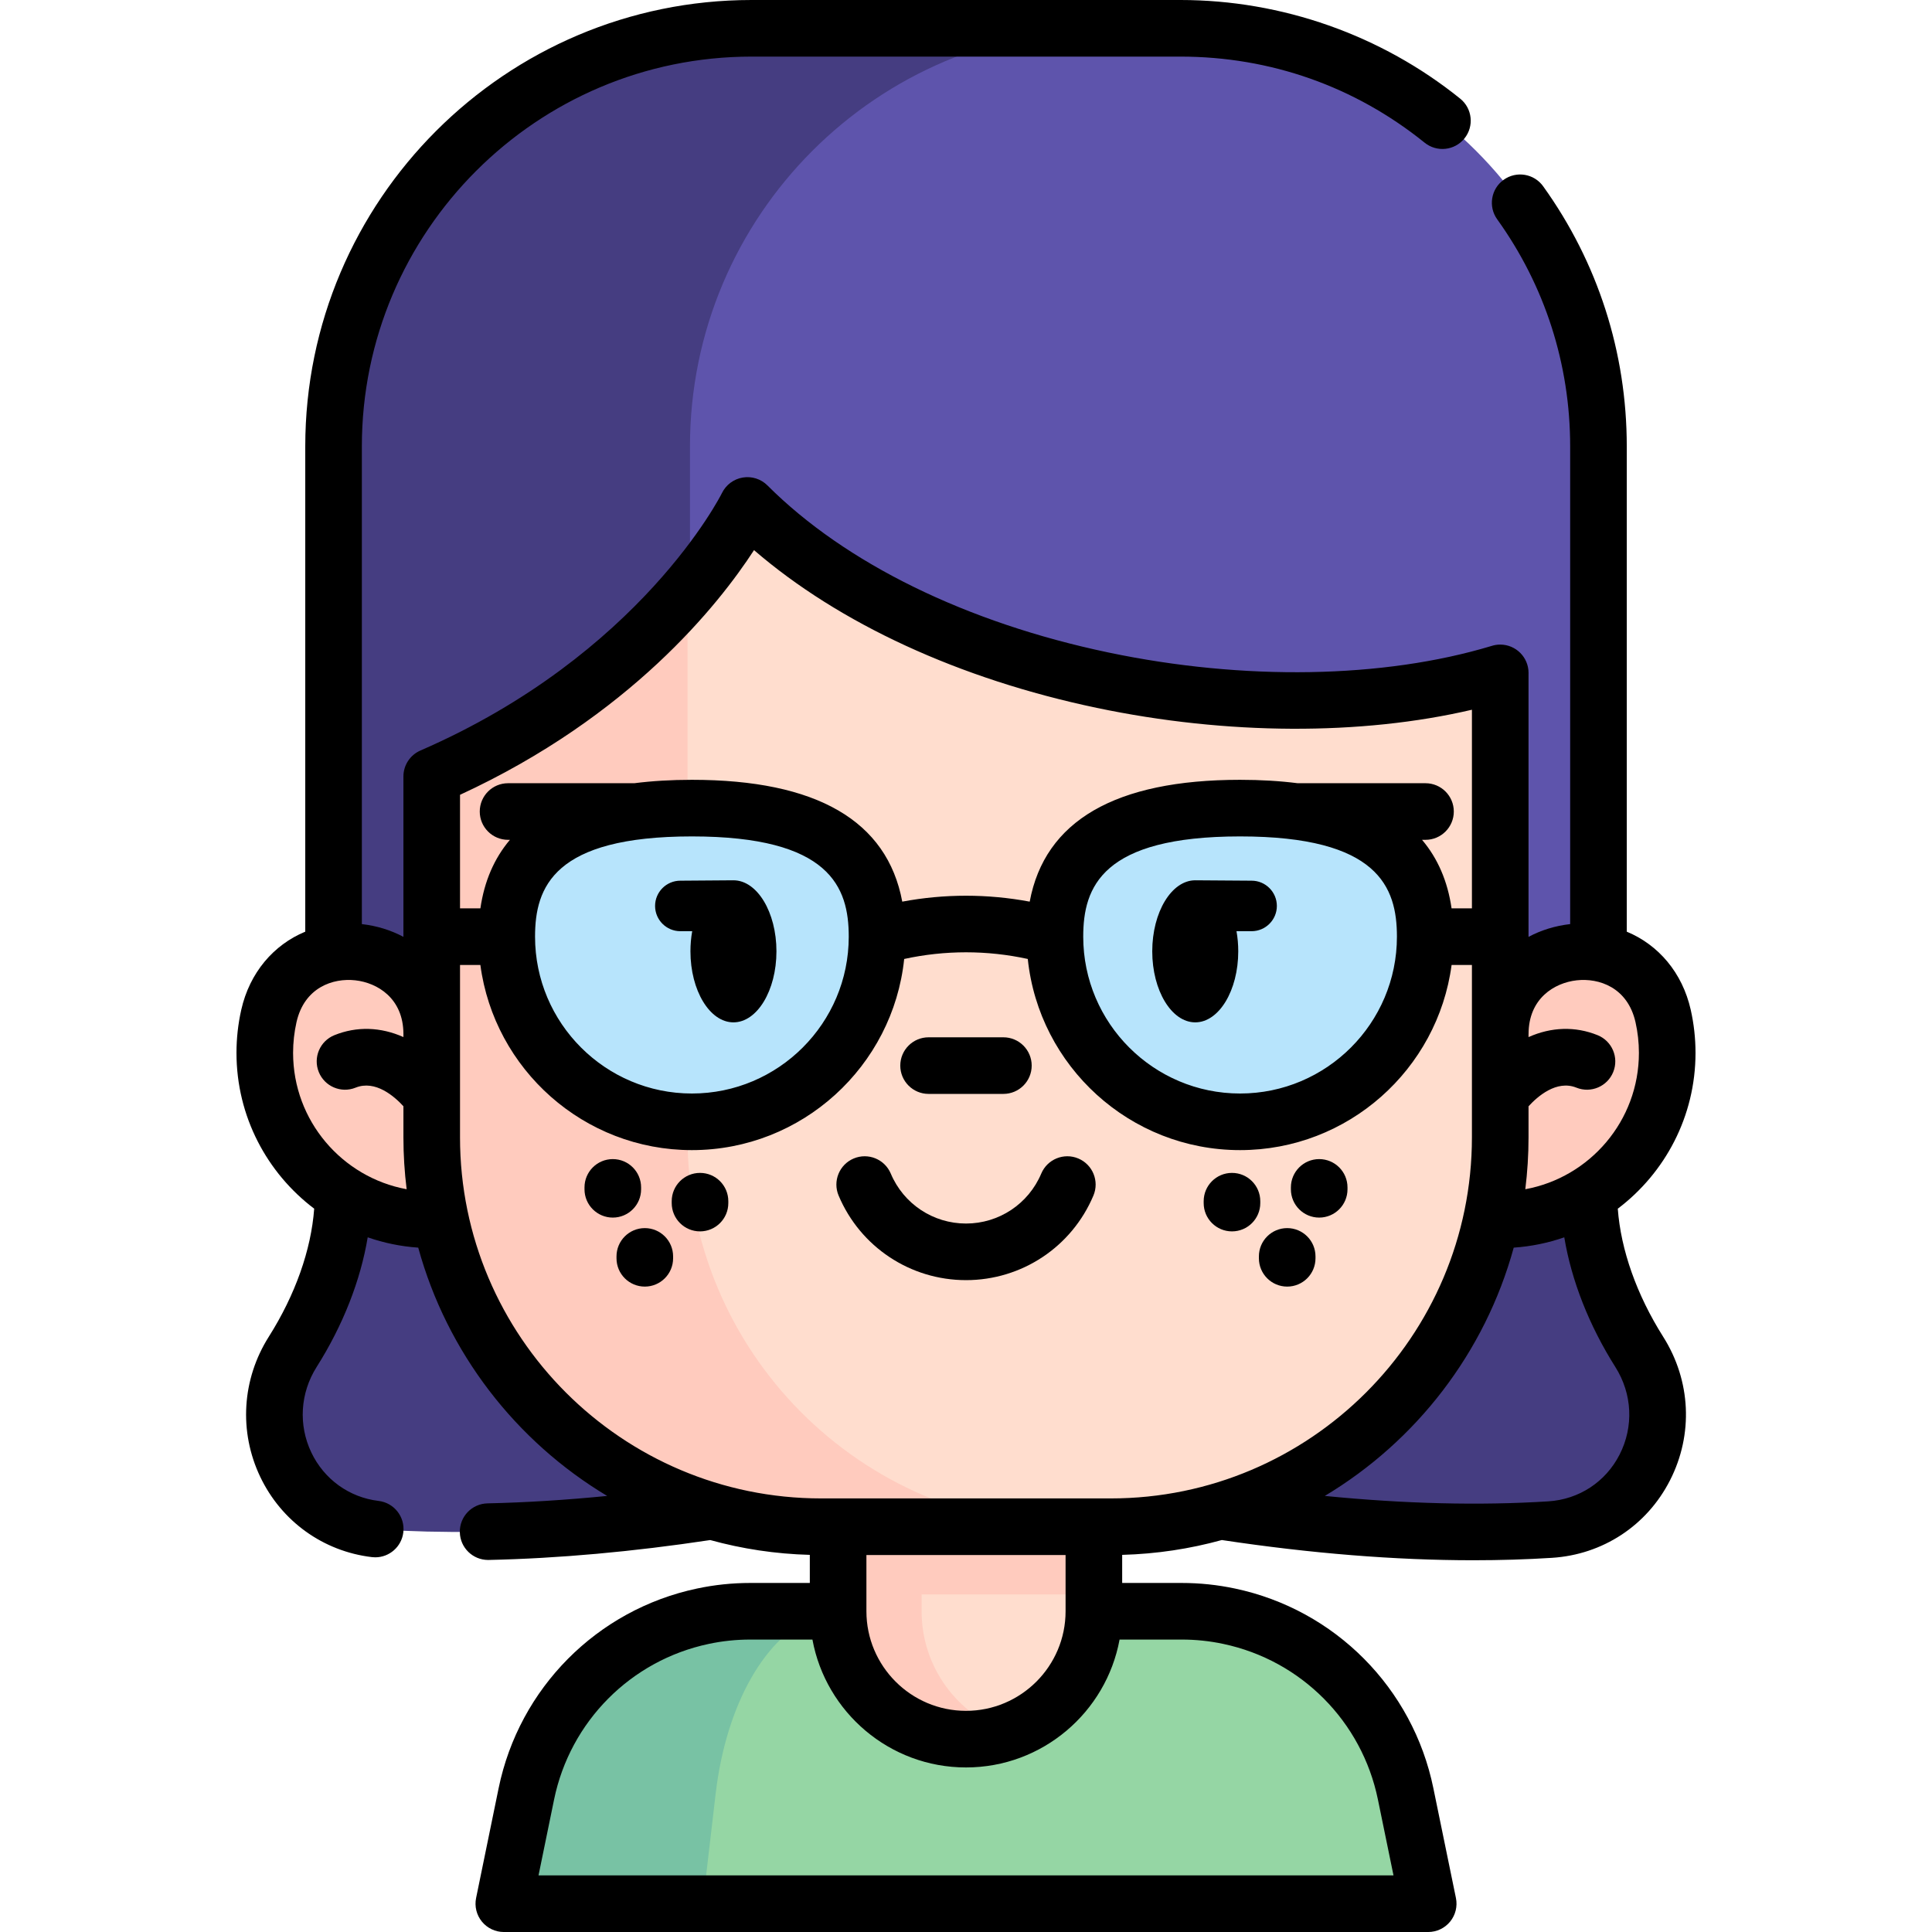
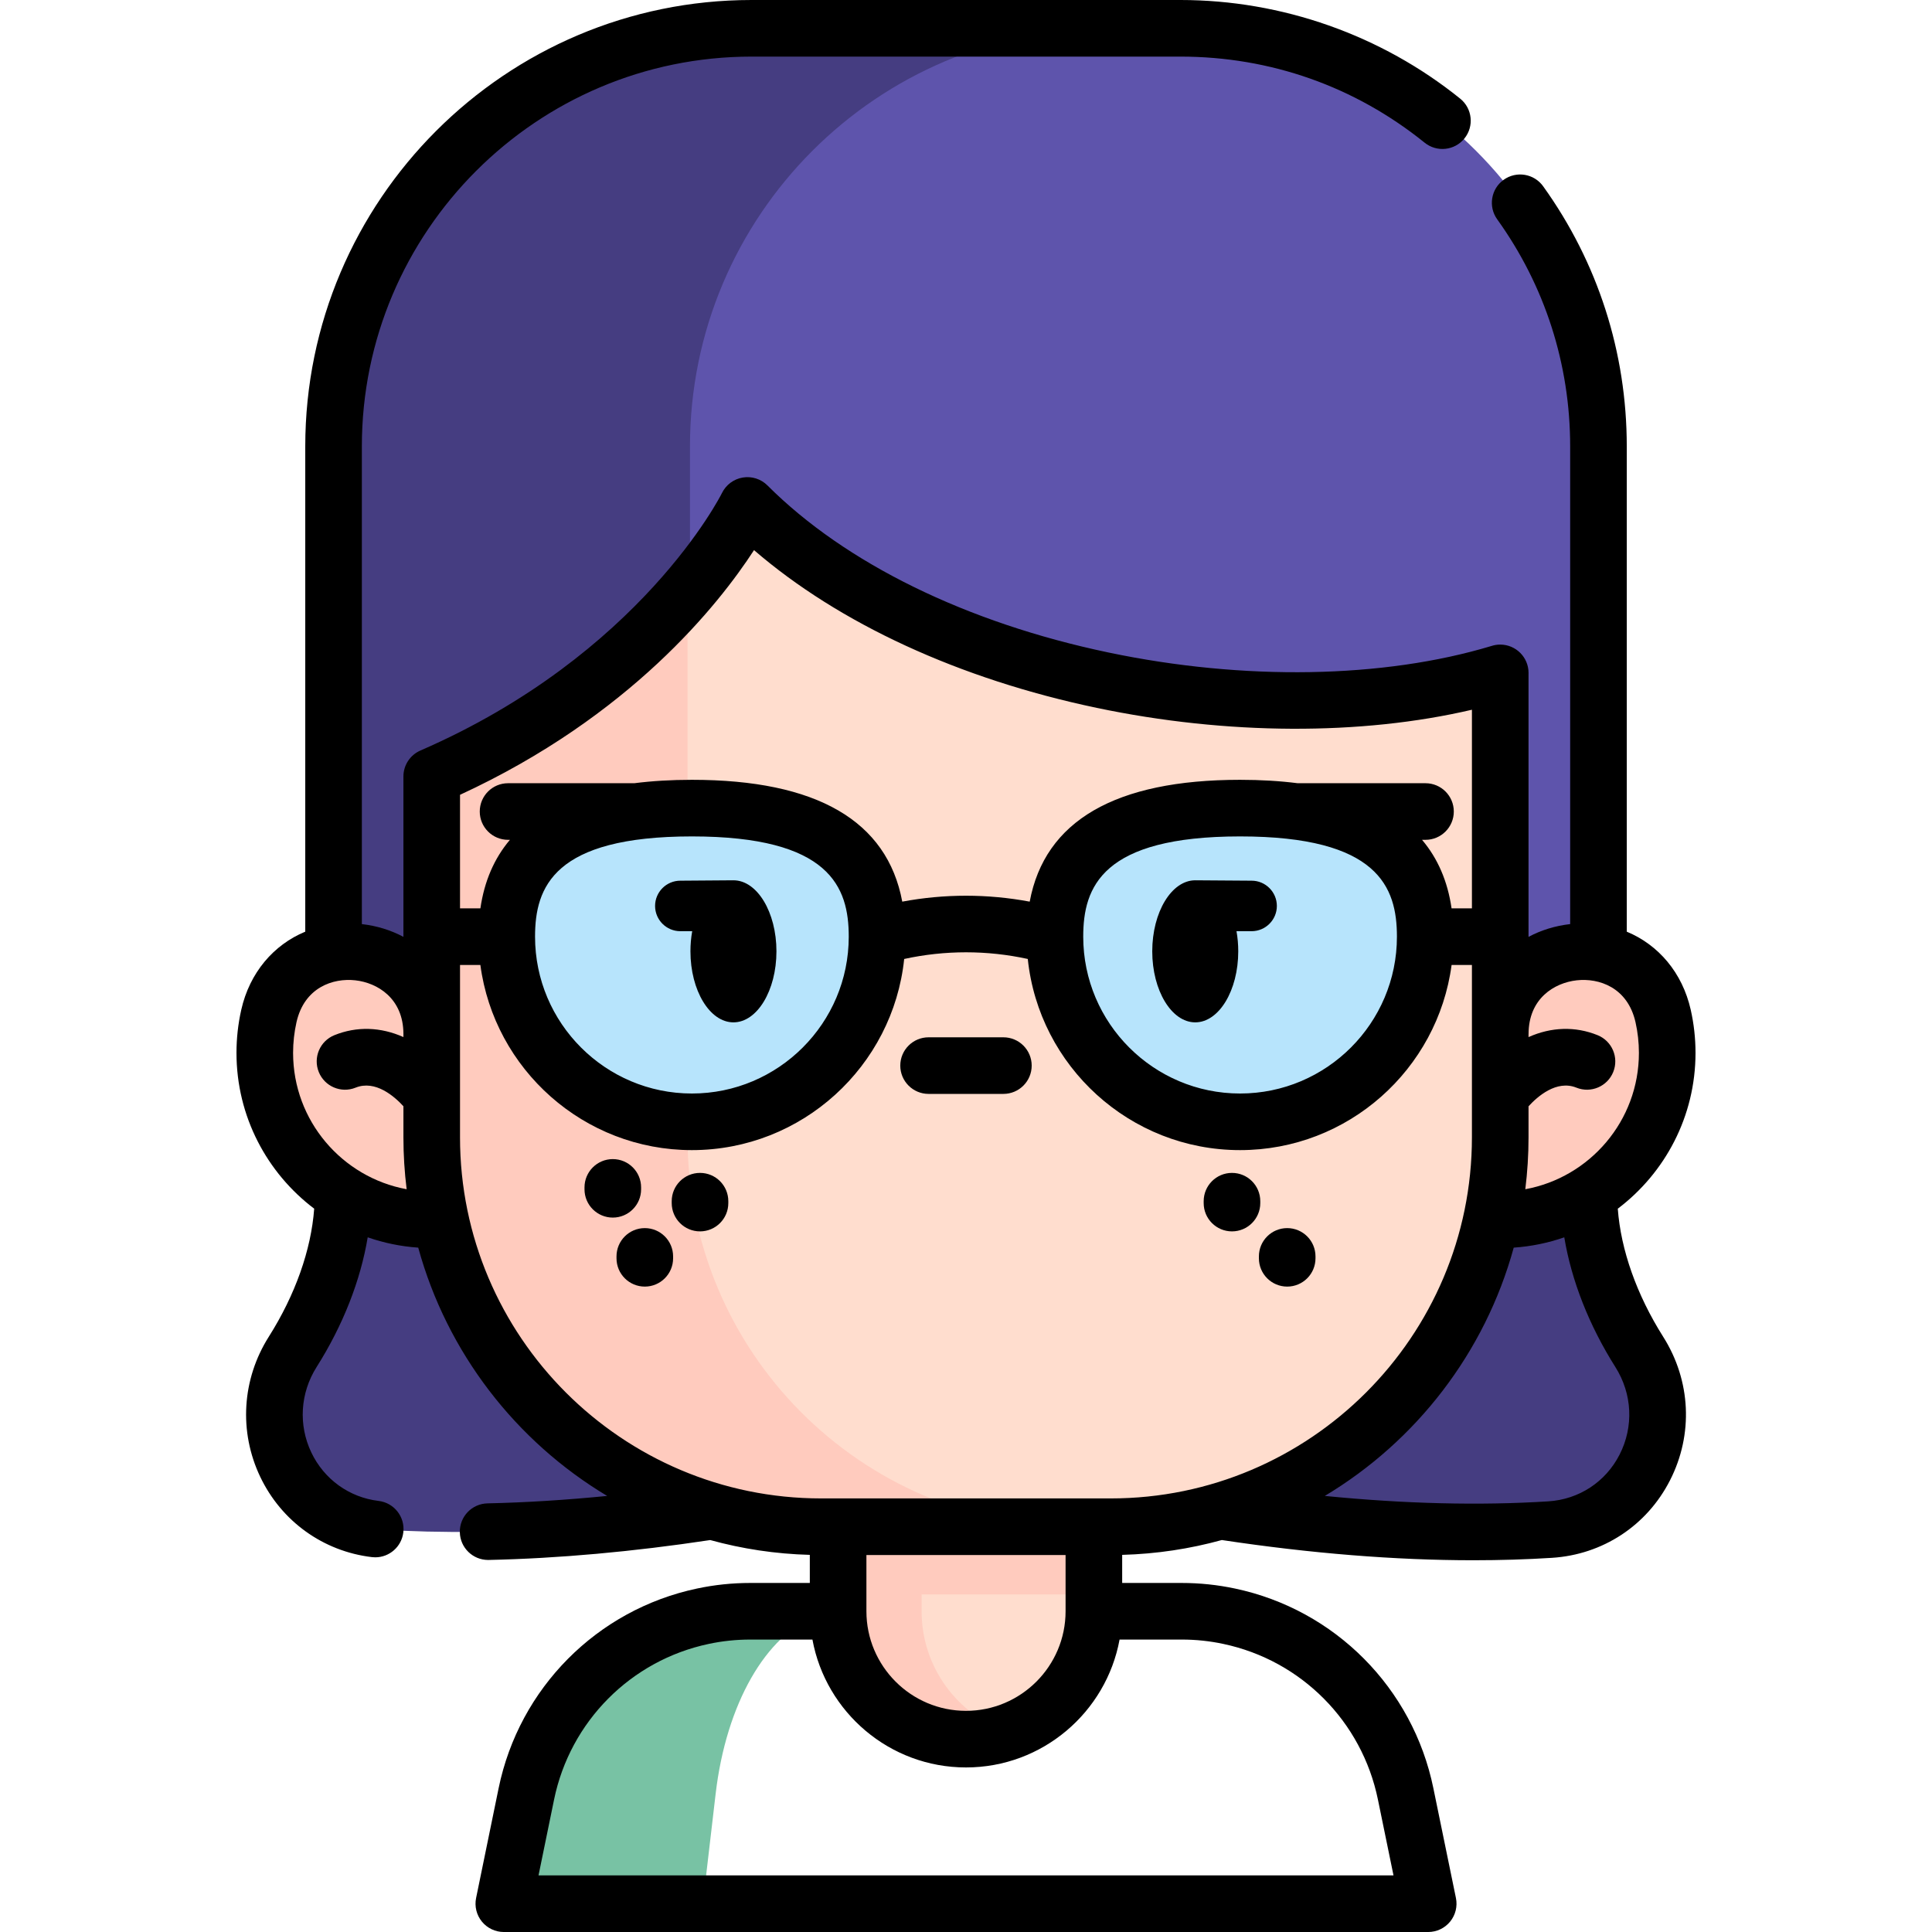
<svg xmlns="http://www.w3.org/2000/svg" id="Capa_1" enable-background="new 0 0 511.996 511.996" height="512" viewBox="0 0 511.996 511.996" width="512">
  <g>
    <g>
      <path d="m90.925 316.512c0 13.355-4.754 28.145-13.351 41.748-12.49 19.762.419 45.64 23.751 47.105 30.053 1.887 72.132-.1 127.876-12.569h53.595c55.743 12.469 97.823 14.455 127.876 12.569 23.332-1.465 36.242-27.343 23.751-47.105-8.597-13.602-13.351-28.393-13.351-41.748" fill="#453d81" />
      <path d="m199.198 7.5h113.599c61.194 0 110.802 49.608 110.802 110.802v155.311h-335.203v-155.311c0-61.194 49.608-110.802 110.802-110.802z" fill="#5e54ac" />
      <path d="m293.647 7.501c-61.2 0-110.8 49.61-110.8 110.801v155.311h-94.451v-155.311c0-61.191 49.61-110.801 110.811-110.801h94.44z" fill="#453d81" />
-       <path d="m378.488 504.5h-244.974l5.976-29.105c4.915-23.965 23.588-42.178 46.757-47.084 4.069-.867 8.281-1.316 12.584-1.316h114.339c4.293 0 8.505.449 12.574 1.316 23.17 4.905 41.852 23.119 46.768 47.084z" fill="#95d6a4" />
      <path d="m223.44 426.99c-2.45 0-4.85.45-7.17 1.32-13.19 4.91-23.82 23.12-26.62 47.08l-3.4 29.11h-52.74l5.97-29.11c4.92-23.96 23.59-42.17 46.76-47.08 4.07-.87 8.28-1.32 12.58-1.32z" fill="#78c2a4" />
      <path d="m289.888 370.398v56.598c0 18.713-15.174 33.888-33.888 33.888-18.723 0-33.898-15.174-33.898-33.888v-56.598z" fill="#ffddce" />
      <g fill="#ffcbbe">
        <path d="m267.068 459.036c-3.467 1.193-7.19 1.846-11.065 1.846-18.723 0-33.898-15.174-33.898-33.888v-56.598h22.129v56.598c.001 14.848 9.546 27.463 22.834 32.042z" />
        <path d="m114.415 323.269c-24.436 0-44.245-19.809-44.245-44.245 0-3.363.375-6.638 1.086-9.787 5.74-25.42 43.158-21.251 43.158 4.809h283.166c0-26.06 37.419-30.229 43.158-4.809.711 3.148 1.086 6.424 1.086 9.787 0 24.436-19.809 44.245-44.245 44.245" />
        <path d="m222.103 370.398h67.785v52.142h-67.785z" />
      </g>
      <path d="m397.573 178.321v123.08c0 56.991-46.2 103.191-103.19 103.191h-76.78c-56.99 0-103.19-46.2-103.19-103.191v-95.63c33.22-14.43 54.86-34.02 67.79-49.1 11.2-13.06 15.87-22.73 15.87-22.73 45.889 45.89 138.63 62.82 199.5 44.38z" fill="#ffddce" />
      <path d="m284.502 404.592h-66.9c-56.99 0-103.19-46.2-103.19-103.191v-95.63c33.22-14.43 54.86-34.02 67.79-49.1v144.731c0 56.69 45.72 102.72 102.3 103.19z" fill="#ffcbbe" />
      <path d="m232.429 248.223c0-27.099-21.968-34.067-49.067-34.067s-49.067 6.968-49.067 34.067 21.968 49.067 49.067 49.067 49.067-21.968 49.067-49.067z" fill="#b7e4fc" />
      <path d="m377.701 248.223c0-27.099-21.968-34.067-49.067-34.067s-49.067 6.968-49.067 34.067 21.968 49.067 49.067 49.067 49.067-21.968 49.067-49.067z" fill="#b7e4fc" />
    </g>
    <g>
      <path d="m428.726 320.314c12.502-9.455 20.599-24.442 20.599-41.29 0-3.857-.428-7.706-1.271-11.438-2.218-9.821-8.554-17.202-16.947-20.684v-128.602c0-24.919-7.663-48.756-22.159-68.936-2.417-3.364-7.104-4.131-10.467-1.715-3.364 2.417-4.132 7.103-1.715 10.467 12.653 17.613 19.341 38.424 19.341 60.184v126.593c-4.038.459-7.75 1.633-11.035 3.388v-69.687c.003-.09.005-.182.005-.273 0-4.142-3.363-7.5-7.505-7.5-.007 0-.014 0-.019 0-.809.002-1.588.132-2.318.372-28.606 8.626-65.586 9.255-101.491 1.722-37.615-7.891-69.708-23.616-90.37-44.277-1.713-1.713-4.151-2.488-6.542-2.086-2.39.399-4.444 1.936-5.508 4.112-.208.426-21.477 42.847-79.902 68.228-2.74 1.19-4.512 3.892-4.512 6.879v42.504c-3.279-1.751-6.984-2.922-11.014-3.381v-126.594c0-56.959 46.34-103.3 103.3-103.3h113.6c23.847 0 46.238 7.891 64.752 22.818 3.223 2.599 7.946 2.094 10.546-1.131s2.094-7.946-1.131-10.546c-20.905-16.857-47.245-26.141-74.165-26.141h-113.6c-65.231 0-118.3 53.069-118.3 118.3v128.6c-8.397 3.481-14.738 10.862-16.957 20.687-.843 3.733-1.271 7.582-1.271 11.439 0 16.845 8.094 31.832 20.594 41.286-.806 10.915-5.001 22.817-12.038 33.944-7.116 11.267-7.964 25.136-2.269 37.098 5.617 11.795 16.679 19.756 29.592 21.295.302.036.601.054.897.054 3.746 0 6.984-2.802 7.438-6.613.49-4.113-2.447-7.845-6.56-8.335-7.771-.926-14.435-5.73-17.825-12.849-3.47-7.287-2.943-15.75 1.406-22.635 6.996-11.062 11.639-22.936 13.539-34.372 4.242 1.477 8.732 2.415 13.391 2.735 7.626 27.823 25.859 51.302 50.066 65.8-10.918 1.079-21.526 1.749-31.707 1.97-4.141.09-7.426 3.52-7.335 7.661.088 4.086 3.428 7.337 7.495 7.337.055 0 .111 0 .166-.002 18.458-.4 38.202-2.181 58.696-5.272 8.44 2.327 17.279 3.682 26.391 3.925v7.444h-15.78c-4.777 0-9.537.5-14.132 1.482-26.478 5.6-47.107 26.368-52.556 52.911l-5.97 29.101c-.453 2.208.111 4.501 1.535 6.248 1.425 1.746 3.559 2.759 5.812 2.759h244.971c2.254 0 4.388-1.014 5.812-2.76 1.424-1.747 1.988-4.042 1.534-6.25l-5.979-29.096c-5.437-26.542-26.066-47.311-52.54-52.91-4.611-.985-9.371-1.485-14.148-1.485h-15.78v-7.445c9.117-.244 17.96-1.602 26.405-3.932 23.627 3.558 45.962 5.358 66.662 5.358 7.134 0 14.075-.212 20.809-.638 13.468-.851 25.167-8.524 31.295-20.528 6.227-12.196 5.555-26.423-1.798-38.059-7.032-11.13-11.226-23.031-12.033-33.939zm-23.646-46.267c0-9.473 6.872-13.6 12.756-14.256 5.886-.656 13.5 1.857 15.586 11.099.599 2.65.902 5.387.902 8.134 0 17.994-13.004 32.998-30.106 36.132.561-4.508.854-9.098.854-13.756v-8.225c2.352-2.573 7.424-7.061 12.686-4.939 3.842 1.549 8.211-.308 9.761-4.149s-.308-8.212-4.149-9.761c-5.933-2.394-12.267-2.181-18.298.509v-.789h.008zm-205.257-128.258c22.549 19.452 54.393 34.159 90.842 41.806 34.474 7.232 70.074 7.348 99.408.49v52.638h-5.394c-1.04-7.187-3.657-13.24-7.824-18.163h.916c4.142 0 7.5-3.358 7.5-7.5s-3.358-7.5-7.5-7.5h-33.879c-4.695-.597-9.774-.904-15.262-.904-33.059 0-51.756 10.854-55.748 32.286-11.17-2.091-22.606-2.091-33.776 0-3.992-21.431-22.689-32.286-55.748-32.286-5.487 0-10.567.308-15.262.904h-33.456c-4.142 0-7.5 3.358-7.5 7.5s3.358 7.5 7.5 7.5h.494c-4.167 4.923-6.784 10.976-7.824 18.163h-5.399v-30.094c45.036-20.787 68.511-50.366 77.912-64.84zm170.375 102.434c0 22.92-18.647 41.567-41.567 41.567s-41.567-18.647-41.567-41.567c0-13.137 4.938-26.567 41.567-26.567s41.567 13.43 41.567 26.567zm-186.839-26.567c36.629 0 41.567 13.43 41.567 26.567 0 22.92-18.647 41.567-41.567 41.567s-41.567-18.647-41.567-41.567c0-13.137 4.938-26.567 41.567-26.567zm-105.688 57.369c0-2.747.304-5.484.902-8.135 2.086-9.242 9.699-11.755 15.586-11.099 5.867.654 12.71 4.761 12.752 14.171v.869c-6.028-2.686-12.359-2.896-18.287-.504-3.841 1.549-5.699 5.92-4.149 9.761 1.55 3.842 5.919 5.7 9.761 4.149 5.253-2.12 10.317 2.351 12.674 4.927v8.238c0 4.657.293 9.247.854 13.754-17.095-3.14-30.093-18.141-30.093-36.131zm44.24 22.376v-45.678h5.393c3.682 27.657 27.408 49.067 56.055 49.067 29.195 0 53.292-22.233 56.258-50.656 10.802-2.357 21.955-2.357 32.756 0 2.965 28.423 27.062 50.656 56.258 50.656 28.647 0 52.373-21.411 56.055-49.067h5.388v45.678c0 52.764-42.927 95.691-95.691 95.691h-76.78c-52.765 0-95.692-42.926-95.692-95.691zm160.477 125.594c0 14.552-11.838 26.39-26.39 26.39s-26.39-11.838-26.39-26.39v-14.903h52.78zm41.809 8.658c20.646 4.366 36.726 20.557 40.965 41.252l4.129 20.091h-226.579l4.122-20.093c4.248-20.694 20.328-36.886 40.981-41.253 3.583-.766 7.288-1.154 11.012-1.154h16.474c3.54 19.253 20.435 33.89 40.697 33.89s37.156-14.637 40.697-33.89h16.474c3.724-.001 7.429.387 11.028 1.157zm105.002-50.163c-3.695 7.238-10.754 11.865-18.881 12.379-18.205 1.149-38.05.659-59.235-1.438 24.206-14.498 42.439-37.976 50.065-65.798 4.662-.319 9.154-1.257 13.398-2.734 1.9 11.43 6.542 23.302 13.534 34.367 4.495 7.111 4.913 15.794 1.119 23.224z" />
-       <path d="m256.001 339.248c14.769 0 28.021-8.797 33.762-22.412 1.609-3.817-.18-8.215-3.997-9.825s-8.216.18-9.825 3.997c-3.392 8.043-11.218 13.24-19.94 13.24s-16.549-5.197-19.94-13.239c-1.61-3.817-6.007-5.606-9.825-3.998-3.817 1.609-5.606 6.008-3.998 9.825 5.741 13.614 18.993 22.412 33.763 22.412z" />
      <path d="m326.485 326.327c4.142 0 7.5-3.358 7.5-7.5v-.5c0-4.142-3.358-7.5-7.5-7.5s-7.5 3.358-7.5 7.5v.5c0 4.142 3.358 7.5 7.5 7.5z" />
-       <path d="m349.598 322.671c4.142 0 7.5-3.358 7.5-7.5v-.5c0-4.142-3.358-7.5-7.5-7.5s-7.5 3.358-7.5 7.5v.5c0 4.142 3.358 7.5 7.5 7.5z" />
      <path d="m333.617 333.458c0 4.142 3.358 7.5 7.5 7.5s7.5-3.358 7.5-7.5v-.5c0-4.142-3.358-7.5-7.5-7.5s-7.5 3.358-7.5 7.5z" />
      <path d="m185.51 310.827c-4.142 0-7.5 3.358-7.5 7.5v.5c0 4.142 3.358 7.5 7.5 7.5s7.5-3.358 7.5-7.5v-.5c0-4.142-3.357-7.5-7.5-7.5z" />
      <path d="m169.898 315.171v-.5c0-4.142-3.358-7.5-7.5-7.5s-7.5 3.358-7.5 7.5v.5c0 4.142 3.358 7.5 7.5 7.5s7.5-3.358 7.5-7.5z" />
      <path d="m170.879 325.458c-4.142 0-7.5 3.358-7.5 7.5v.5c0 4.142 3.358 7.5 7.5 7.5s7.5-3.358 7.5-7.5v-.5c0-4.142-3.358-7.5-7.5-7.5z" />
      <path d="m246.082 289.894h19.825c4.142 0 7.5-3.358 7.5-7.5s-3.358-7.5-7.5-7.5h-19.825c-4.142 0-7.5 3.358-7.5 7.5s3.358 7.5 7.5 7.5z" />
      <path d="m180.294 246.775h3.145c-.309 1.731-.465 3.524-.465 5.334 0 10.38 5.111 18.824 11.395 18.824s11.395-8.444 11.395-18.824-5.111-18.824-11.395-18.824c-.391 0-13.518.099-14.074.104-3.69 0-6.693 3.002-6.693 6.693s3.002 6.693 6.692 6.693z" />
      <path d="m305.356 252.109c0 10.38 5.111 18.824 11.395 18.824s11.395-8.444 11.395-18.824c0-1.812-.156-3.605-.464-5.334h4.003c3.691 0 6.693-3.002 6.693-6.693 0-3.69-3.002-6.692-6.691-6.693-.146-.001-14.544-.104-14.935-.104-6.285 0-11.396 8.444-11.396 18.824z" />
    </g>
  </g>
</svg>